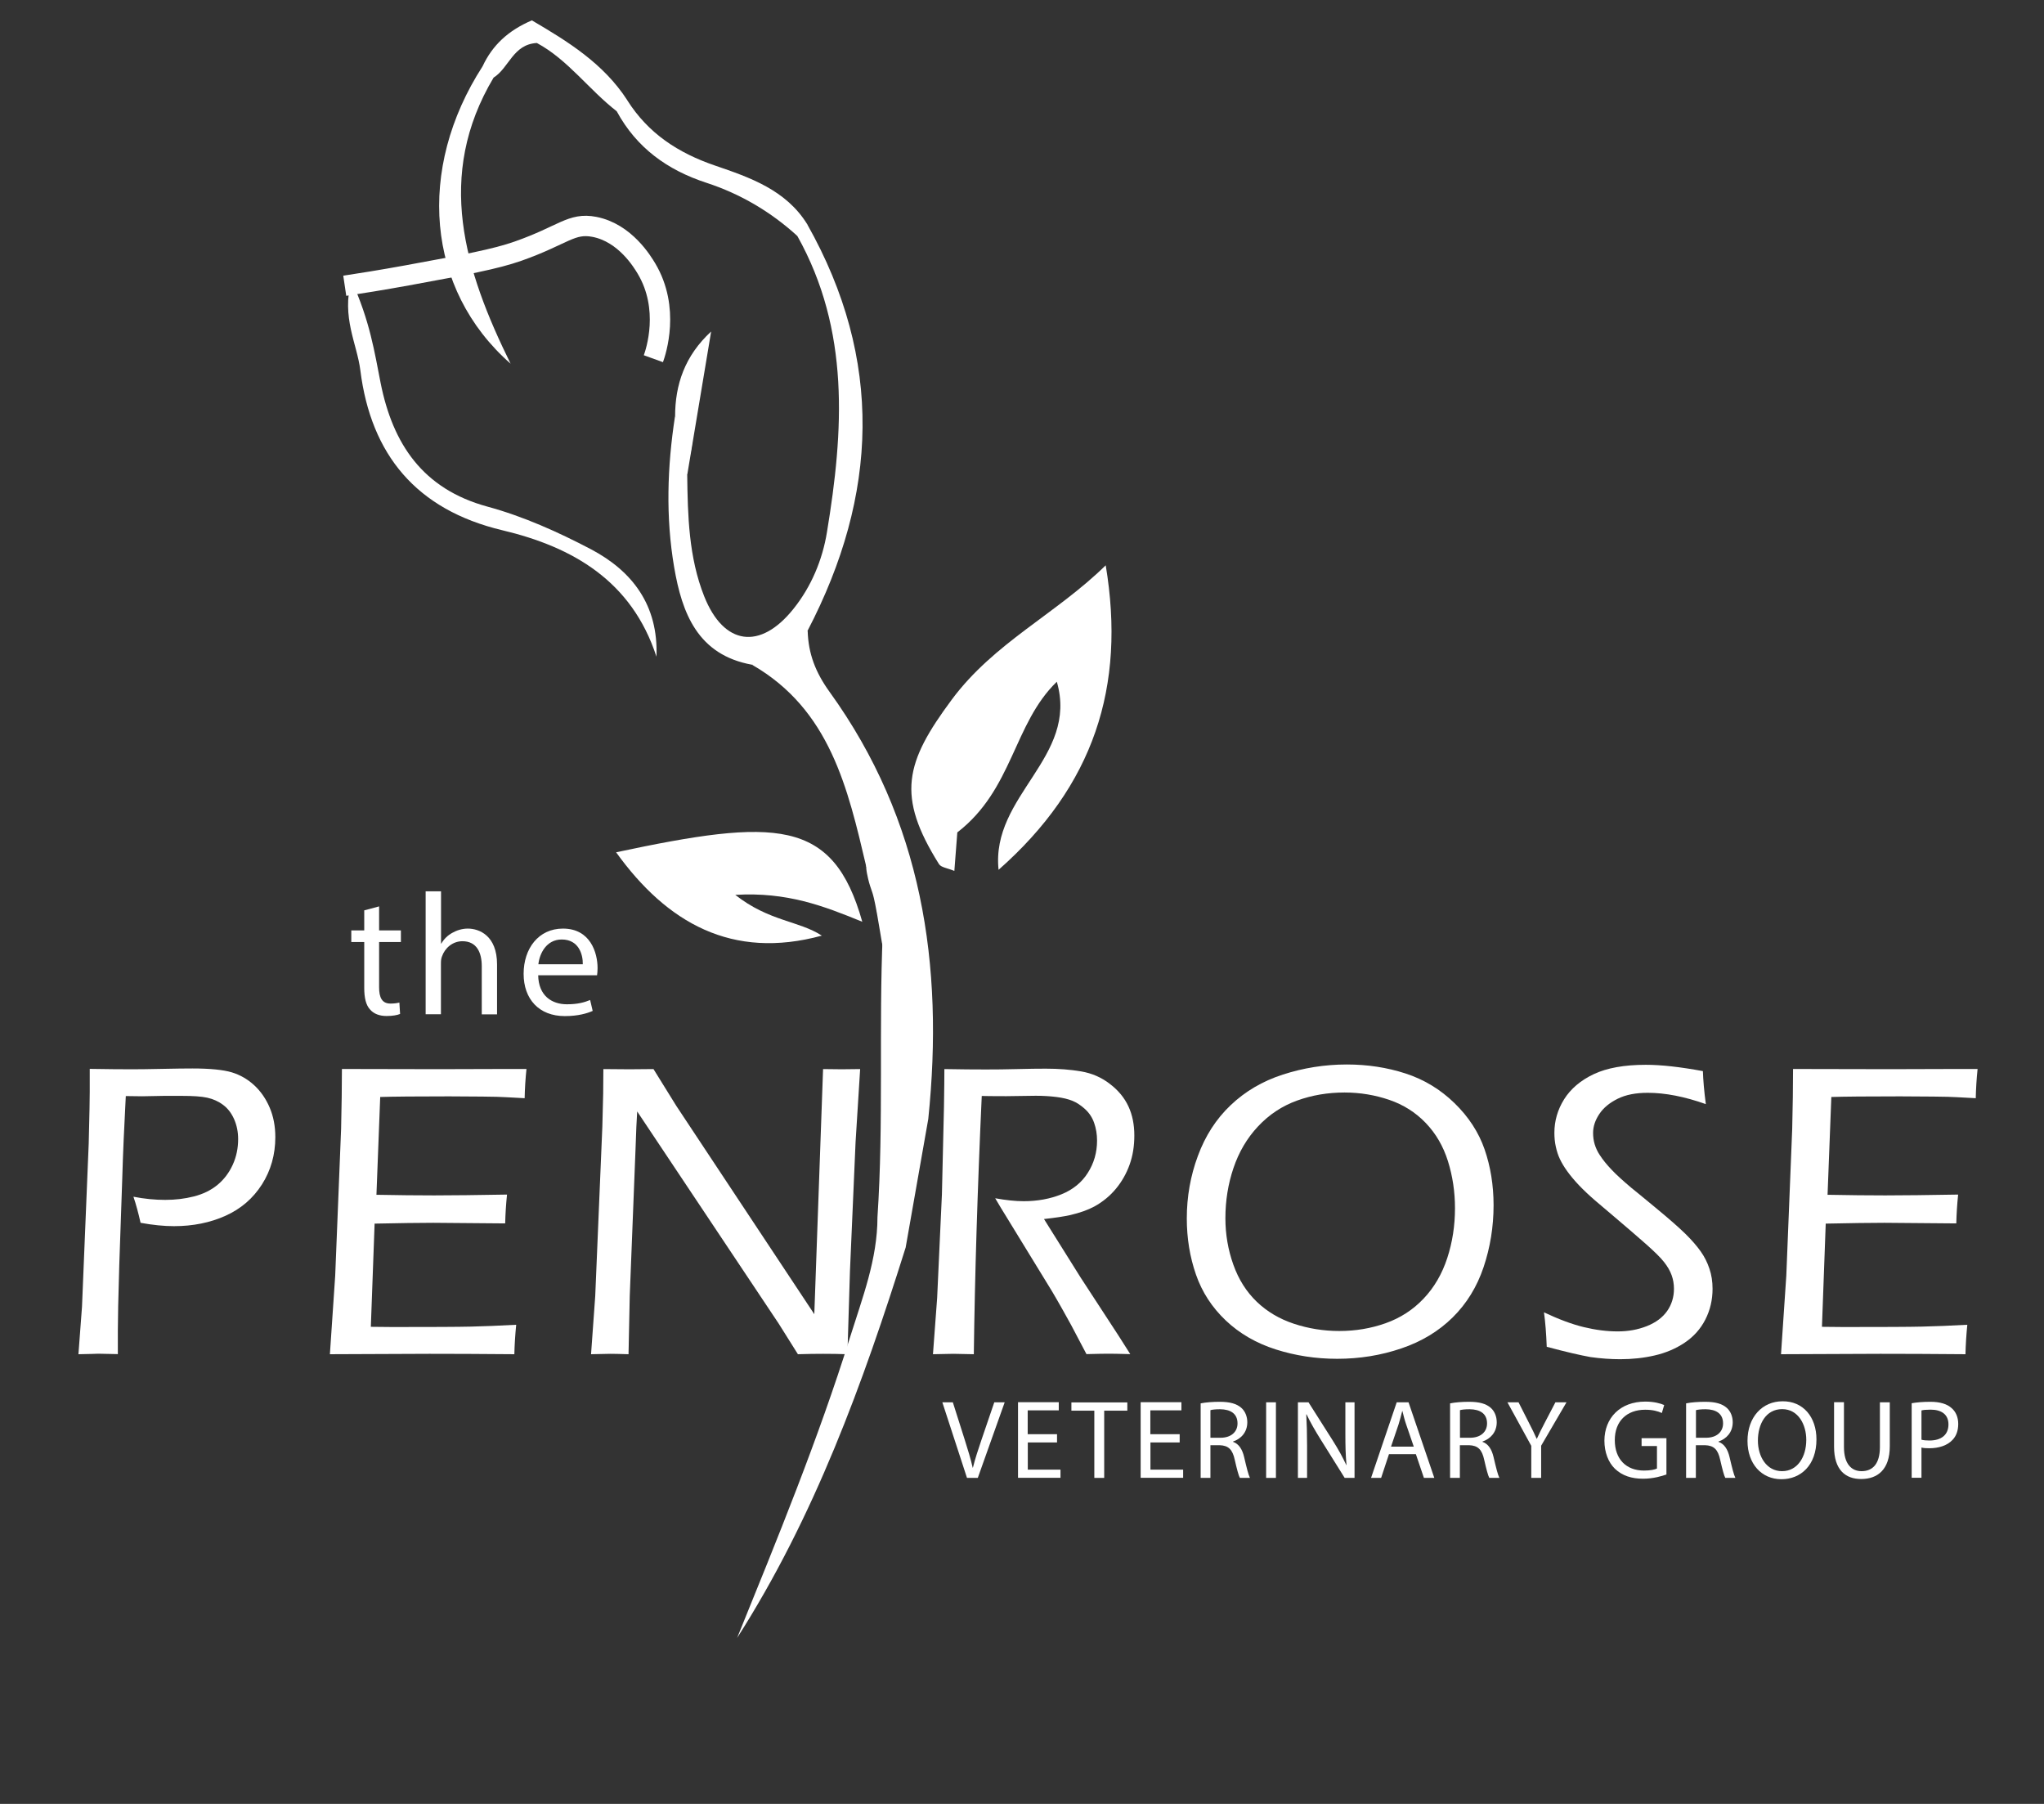
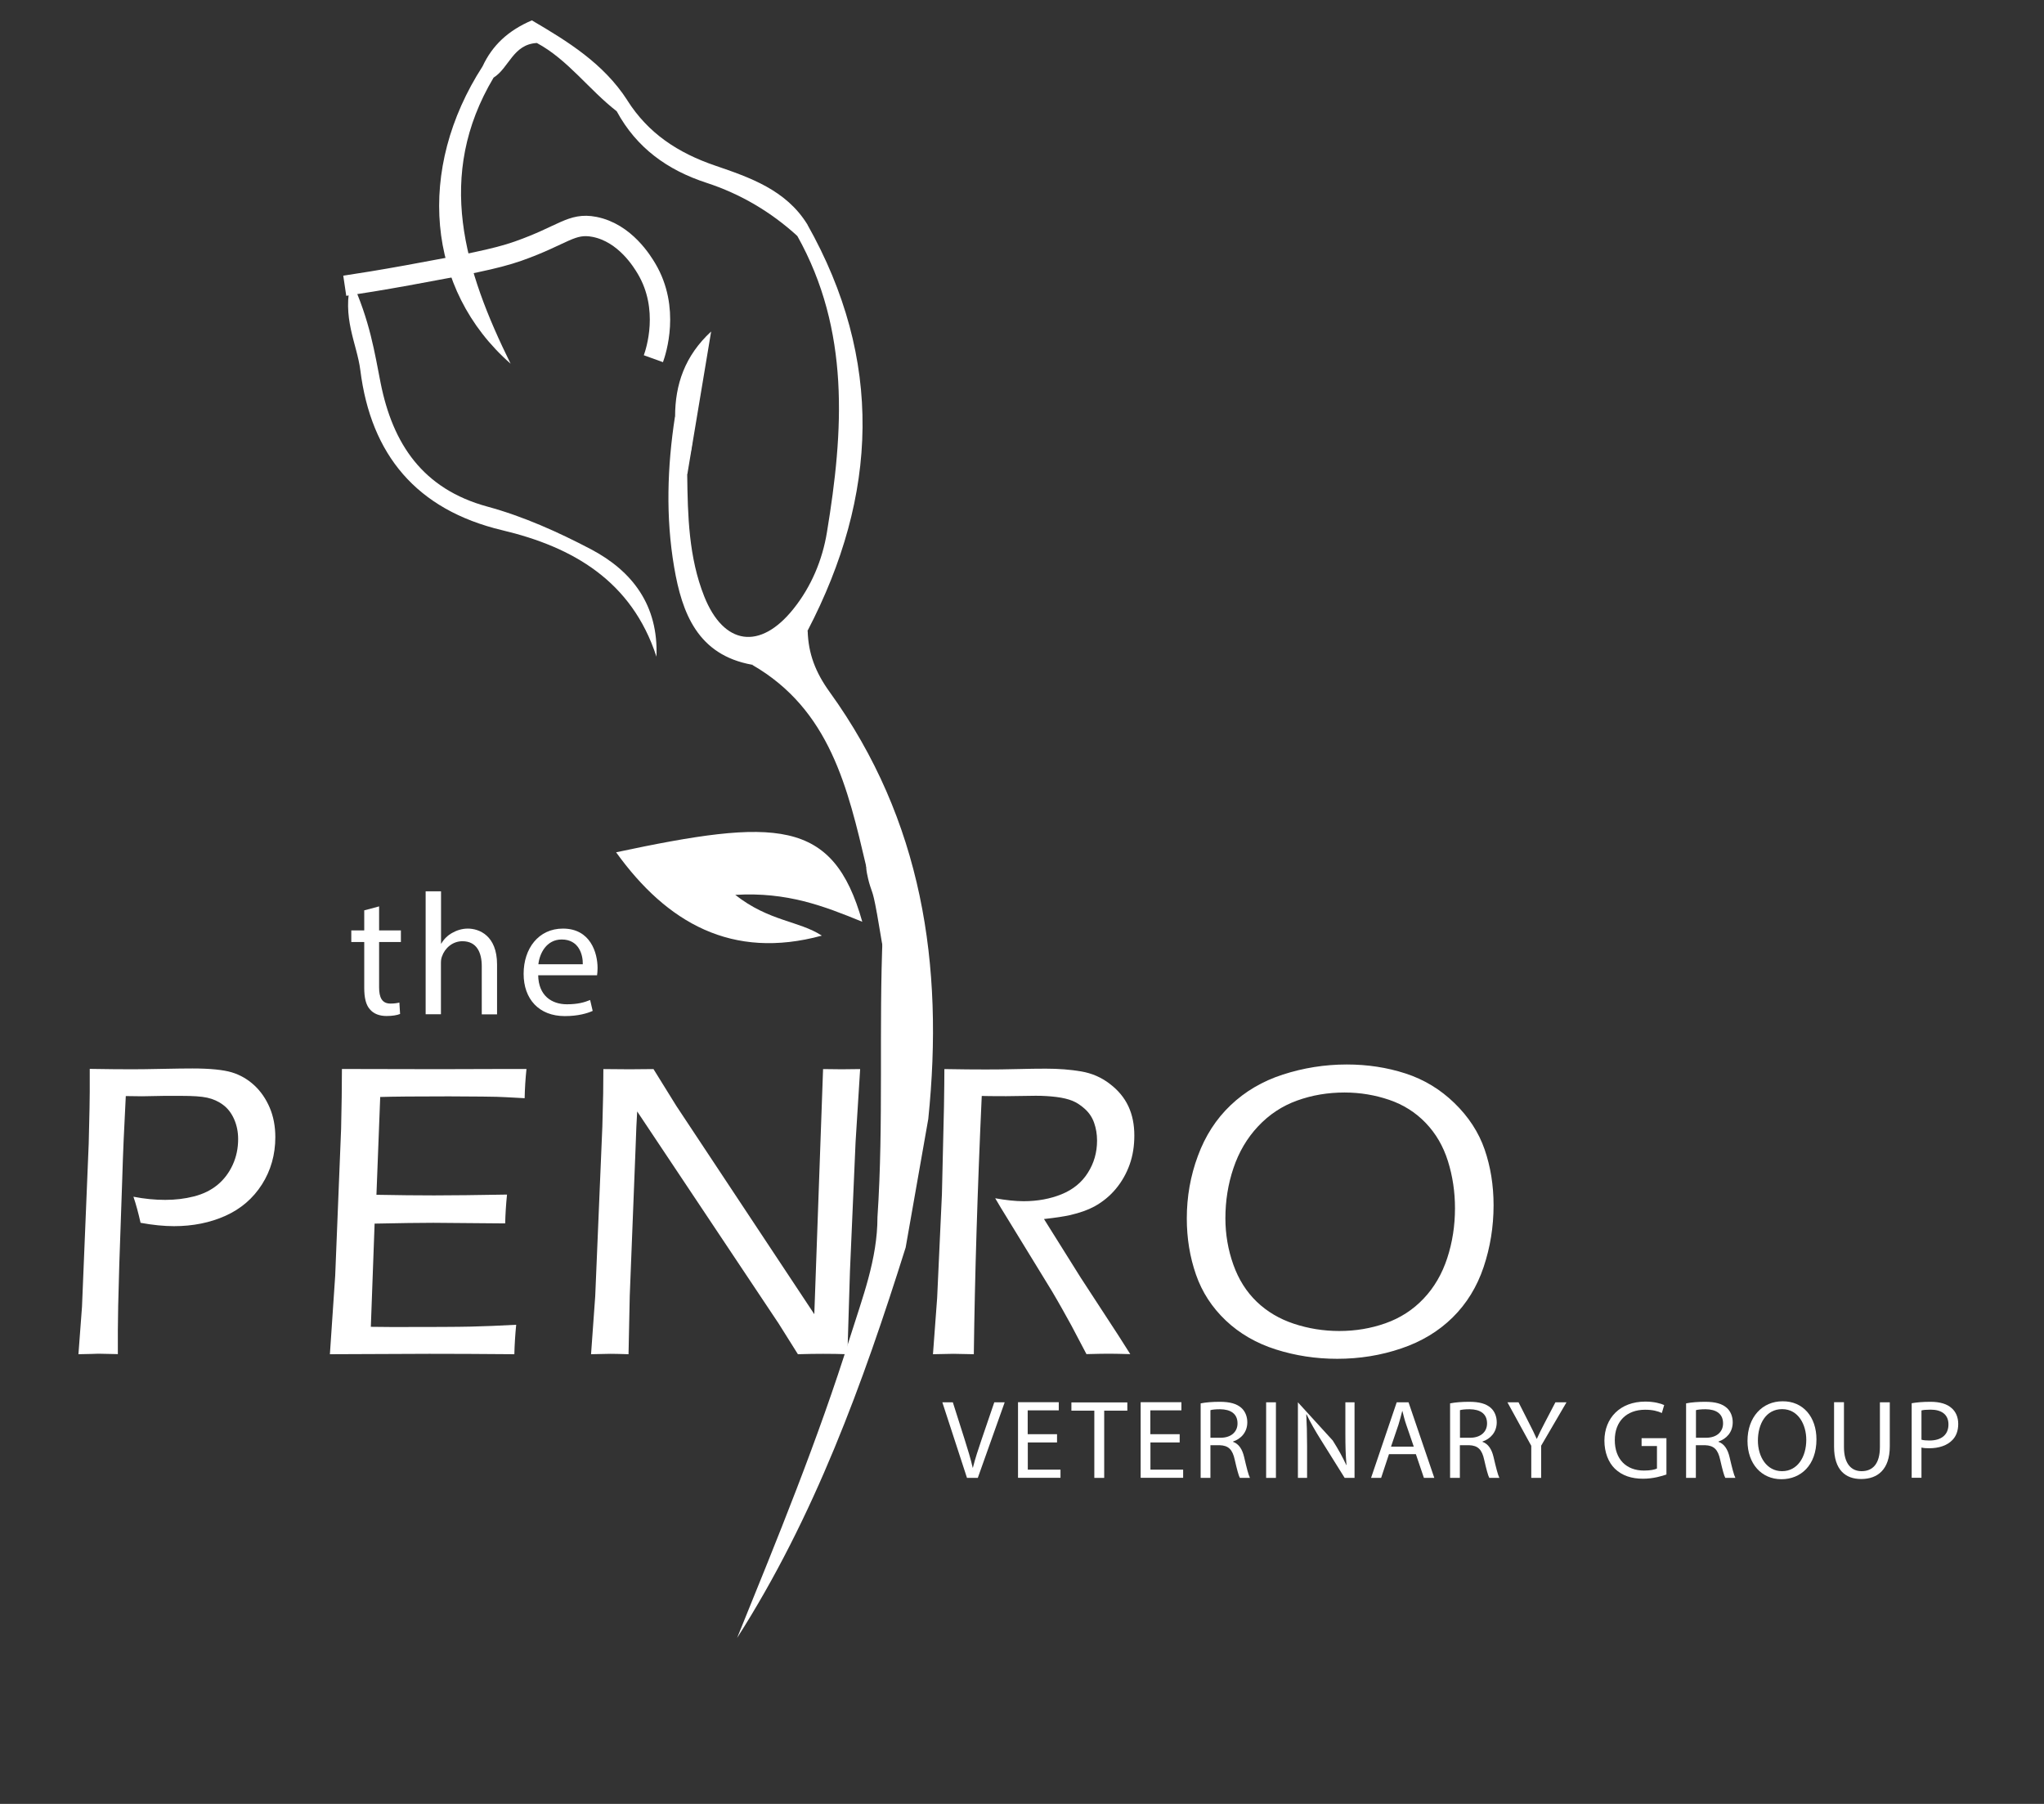
<svg xmlns="http://www.w3.org/2000/svg" width="136" height="120" viewBox="0 0 136 120" fill="none">
  <rect x="0" y="0" width="136" height="120" fill="#333333" stroke="none" />
  <path d="M60.26 82.984C57.413 92.038 54.188 100.916 49.044 108.96C51.728 102.346 54.438 95.745 56.566 88.934C57.38 86.338 58.383 83.763 58.383 80.971C58.803 74.682 58.464 68.379 58.735 62.084C58.755 61.569 58.708 61.094 58.362 60.688C58.322 59.942 58.274 59.203 58.233 58.458C58.071 58.16 57.874 57.889 57.637 57.645C56.41 52.433 55.224 47.208 50.047 44.226C50.908 42.871 51.924 41.766 53.74 41.963C53.781 43.481 54.255 44.721 55.204 46.036C61.351 54.554 62.822 64.171 61.764 74.438" fill="white" />
-   <path d="M63.696 55.374C63.662 55.808 63.588 56.784 63.499 57.936C63.045 57.746 62.618 57.706 62.476 57.482C59.63 52.941 60.219 50.725 63.33 46.537C66.142 42.749 70.27 40.845 73.57 37.605C74.919 45.683 72.777 52.277 66.441 57.862C65.919 52.908 71.781 50.4 70.317 45.351C67.423 48.144 67.41 52.508 63.696 55.374Z" fill="white" />
  <path d="M48.922 59.529C51.172 61.298 53.144 61.243 54.683 62.24C48.719 63.866 44.382 61.406 40.993 56.696C51.613 54.439 55.428 54.406 57.373 61.318C54.791 60.261 52.365 59.325 48.922 59.529Z" fill="white" />
  <path d="M53.734 41.956C52.582 42.837 51.505 43.84 50.041 44.22C46.422 43.569 45.378 40.791 44.856 37.734C44.287 34.407 44.396 31.045 44.911 27.704C46.923 28.619 45.663 30.225 45.724 31.553C45.758 34.312 45.825 37.077 46.856 39.672C48.157 42.939 50.583 43.264 52.785 40.513C53.985 39.022 54.724 37.233 55.022 35.403C56.133 28.673 56.567 21.978 53.05 15.695C52.731 14.984 53.138 14.882 53.707 14.916C58.797 23.929 58.431 32.943 53.734 41.956Z" fill="white" />
  <path d="M23.381 18.65C24.614 21.347 24.919 23.421 25.326 25.481C26.133 29.52 28.118 32.529 32.435 33.702C34.821 34.352 37.132 35.389 39.327 36.541C42.072 37.992 43.814 40.262 43.678 43.684C42.038 38.642 38.107 36.385 33.425 35.274C27.698 33.912 24.682 30.239 23.977 24.641C23.754 22.852 22.71 21.117 23.381 18.65Z" fill="white" />
  <path d="M32.841 5.164C28.951 11.697 30.903 17.966 33.973 24.194C28.341 19.253 27.704 11.236 32.109 4.412C32.787 4.249 33.16 4.371 32.841 5.164Z" fill="white" />
  <path d="M53.714 14.923C53.497 15.18 53.281 15.445 53.057 15.702C51.288 14.089 49.262 12.896 46.998 12.158C44.403 11.311 42.356 9.833 41.041 7.414C40.743 6.669 41.129 6.567 41.739 6.675C43.129 8.871 45.114 10.172 47.574 11.013C49.892 11.806 52.298 12.632 53.714 14.923Z" fill="white" />
  <path d="M41.739 6.669C41.509 6.912 41.272 7.163 41.041 7.407C39.178 5.964 37.782 3.965 35.721 2.86C34.129 2.948 33.871 4.52 32.841 5.164C32.597 4.913 32.353 4.663 32.109 4.412C32.76 3.016 33.804 2.033 35.389 1.355C37.768 2.751 40.154 4.215 41.739 6.669Z" fill="white" />
  <path d="M45.731 31.56C45.128 30.347 46.165 28.788 44.918 27.711C44.918 25.583 45.562 23.672 47.317 22.052C46.788 25.217 46.26 28.389 45.731 31.56Z" fill="white" />
  <path d="M57.638 57.645C57.685 57.712 57.739 57.78 57.787 57.855C57.936 58.058 58.085 58.261 58.227 58.465C58.031 58.187 57.834 57.916 57.638 57.645Z" fill="white" />
  <path d="M22.939 19.009C23.942 18.86 25.372 18.63 27.094 18.318C30.997 17.6 32.949 17.241 34.474 16.705C37.49 15.641 38.018 14.794 39.55 15.092C41.603 15.492 42.755 17.437 43.013 17.864C44.599 20.527 43.643 23.394 43.474 23.862" stroke="white" stroke-width="1.355" stroke-miterlimit="10" />
  <path d="M5.219 90.086L5.456 86.928L5.903 76.058L5.957 73.72C5.964 73.347 5.971 72.981 5.971 72.622V71.104C7.13 71.124 8.072 71.131 8.79 71.131C9.224 71.131 9.895 71.124 10.789 71.104C11.691 71.084 12.362 71.077 12.802 71.077C13.981 71.077 14.849 71.165 15.418 71.334C15.981 71.504 16.482 71.795 16.916 72.195C17.349 72.595 17.695 73.096 17.946 73.686C18.197 74.275 18.319 74.933 18.319 75.644C18.319 76.81 18.02 77.861 17.431 78.789C16.834 79.724 16.028 80.415 15.005 80.876C13.981 81.337 12.836 81.567 11.575 81.567C10.911 81.567 10.166 81.493 9.353 81.344C9.21 80.707 9.055 80.124 8.878 79.609C9.603 79.751 10.308 79.819 10.993 79.819C11.657 79.819 12.294 79.745 12.904 79.589C13.514 79.433 14.029 79.182 14.469 78.823C14.903 78.464 15.242 78.016 15.486 77.481C15.73 76.946 15.845 76.376 15.845 75.773C15.845 75.299 15.757 74.865 15.581 74.458C15.405 74.059 15.161 73.733 14.849 73.503C14.537 73.266 14.185 73.11 13.792 73.022C13.399 72.934 12.822 72.9 12.077 72.9H10.911L9.454 72.927L8.37 72.913C8.262 74.94 8.18 76.783 8.133 78.443L7.936 84.156C7.869 86.325 7.841 87.775 7.841 88.507V90.079L6.547 90.052C6.398 90.059 5.951 90.073 5.219 90.086Z" fill="white" />
  <path d="M21.95 90.086L22.303 84.861L22.696 75.089L22.736 72.961C22.743 72.425 22.75 71.809 22.75 71.111C24.844 71.117 26.985 71.124 29.181 71.124L33.613 71.111H35.03C34.962 71.754 34.921 72.405 34.908 73.055L33.668 72.988C33.363 72.967 32.834 72.954 32.089 72.947C31.343 72.94 30.604 72.933 29.872 72.933C27.683 72.933 26.159 72.947 25.298 72.974L25.047 79.48C26.477 79.507 27.751 79.521 28.883 79.521C30.116 79.521 31.736 79.5 33.735 79.466C33.668 80.117 33.627 80.754 33.613 81.384L28.829 81.344C27.894 81.344 26.592 81.364 24.925 81.398L24.674 88.263L26.118 88.277C28.741 88.277 30.482 88.27 31.336 88.249C32.19 88.229 33.2 88.189 34.345 88.127C34.278 88.812 34.237 89.469 34.223 90.086C31.994 90.066 30.103 90.059 28.564 90.059L21.95 90.086Z" fill="white" />
  <path d="M39.326 90.086L39.604 86.223L40.078 74.939L40.133 72.744C40.139 72.046 40.146 71.504 40.146 71.117C40.837 71.124 41.42 71.131 41.881 71.131C42.261 71.131 42.789 71.124 43.48 71.117L44.998 73.564L54.181 87.423L54.764 71.117L56.004 71.131L57.231 71.117L56.926 75.983L56.553 84.556L56.384 90.086C55.835 90.066 55.3 90.059 54.771 90.059C54.29 90.059 53.727 90.066 53.09 90.086L51.809 88.046L42.396 73.936C42.362 74.458 42.322 75.272 42.288 76.383L41.901 86.21L41.82 90.086C41.217 90.066 40.817 90.059 40.607 90.059C40.458 90.059 40.031 90.073 39.326 90.086Z" fill="white" />
  <path d="M62.076 90.086L62.354 86.345L62.672 79.439L62.808 73.632C62.828 72.452 62.835 71.619 62.835 71.117C63.947 71.138 64.868 71.144 65.6 71.144C66.231 71.144 66.928 71.138 67.694 71.117C68.46 71.097 69.084 71.09 69.578 71.09C70.439 71.09 71.225 71.151 71.937 71.273C72.648 71.395 73.278 71.666 73.841 72.1C74.403 72.527 74.817 73.028 75.081 73.598C75.346 74.167 75.474 74.811 75.474 75.536C75.474 76.234 75.373 76.878 75.162 77.467C74.952 78.057 74.647 78.599 74.248 79.08C73.848 79.561 73.367 79.954 72.811 80.26C72.384 80.49 71.849 80.68 71.212 80.829C70.785 80.924 70.202 81.012 69.463 81.093L71.909 84.997L74.437 88.873C74.614 89.144 74.864 89.544 75.203 90.079C74.485 90.059 74.004 90.052 73.766 90.052C73.509 90.052 73.014 90.059 72.289 90.079L71.286 88.175C71.083 87.802 70.879 87.436 70.676 87.077C70.473 86.718 70.249 86.325 70.005 85.912L66.861 80.781C66.732 80.578 66.515 80.219 66.217 79.711C66.928 79.839 67.559 79.907 68.108 79.907C69.036 79.907 69.876 79.751 70.629 79.446C71.381 79.141 71.971 78.667 72.377 78.023C72.79 77.379 72.994 76.661 72.994 75.875C72.994 75.448 72.926 75.055 72.797 74.689C72.669 74.323 72.459 74.018 72.181 73.767C71.903 73.516 71.618 73.333 71.347 73.225C71.076 73.117 70.724 73.028 70.29 72.974C69.856 72.92 69.402 72.893 68.921 72.893L66.949 72.92C66.095 72.92 65.553 72.913 65.322 72.906C65.038 79.135 64.862 84.861 64.794 90.086L63.432 90.059C63.221 90.059 62.774 90.073 62.076 90.086Z" fill="white" />
  <path d="M89.611 70.812C90.98 70.812 92.282 71.009 93.515 71.409C94.748 71.809 95.833 72.466 96.775 73.381C97.717 74.296 98.388 75.326 98.781 76.464C99.174 77.603 99.377 78.843 99.377 80.178C99.377 81.608 99.153 82.977 98.713 84.292C98.272 85.606 97.581 86.725 96.653 87.64C95.724 88.555 94.586 89.246 93.237 89.7C91.882 90.161 90.465 90.391 88.968 90.391C87.551 90.391 86.189 90.181 84.888 89.768C83.587 89.354 82.475 88.71 81.56 87.843C80.645 86.975 79.981 85.959 79.575 84.787C79.168 83.614 78.965 82.374 78.965 81.052C78.965 79.609 79.209 78.22 79.704 76.891C80.192 75.563 80.917 74.438 81.879 73.523C82.841 72.608 83.993 71.924 85.356 71.483C86.718 71.043 88.134 70.812 89.611 70.812ZM89.462 72.676C88.351 72.676 87.3 72.852 86.304 73.212C85.308 73.571 84.447 74.14 83.709 74.926C82.97 75.712 82.428 76.641 82.069 77.705C81.71 78.769 81.533 79.88 81.533 81.039C81.533 82.11 81.71 83.14 82.062 84.129C82.414 85.119 82.936 85.939 83.621 86.596C84.305 87.253 85.132 87.741 86.094 88.06C87.056 88.378 88.066 88.541 89.11 88.541C90.188 88.541 91.211 88.371 92.187 88.026C93.163 87.68 94.01 87.138 94.715 86.393C95.426 85.647 95.948 84.746 96.293 83.695C96.639 82.638 96.809 81.534 96.809 80.375C96.809 79.284 96.653 78.24 96.341 77.244C96.029 76.248 95.534 75.4 94.857 74.696C94.179 73.991 93.366 73.483 92.431 73.164C91.495 72.846 90.506 72.676 89.462 72.676Z" fill="white" />
-   <path d="M102.914 89.591C102.881 88.71 102.82 87.945 102.731 87.301C103.714 87.762 104.595 88.094 105.381 88.283C106.167 88.473 106.92 88.568 107.638 88.568C108.336 88.568 108.98 88.453 109.576 88.216C110.173 87.978 110.62 87.646 110.925 87.213C111.223 86.786 111.379 86.291 111.379 85.735C111.379 85.41 111.325 85.105 111.223 84.827C111.121 84.543 110.959 84.258 110.728 83.966C110.505 83.675 110.105 83.282 109.549 82.787C108.993 82.293 108.194 81.608 107.164 80.734L106.133 79.86C105.747 79.528 105.395 79.195 105.076 78.864C104.758 78.531 104.5 78.22 104.283 77.921C104.067 77.623 103.904 77.345 103.789 77.101C103.673 76.858 103.585 76.586 103.518 76.281C103.45 75.977 103.423 75.671 103.423 75.36C103.423 74.56 103.64 73.815 104.073 73.123C104.507 72.432 105.164 71.87 106.039 71.456C106.913 71.043 108.072 70.833 109.508 70.833C110.539 70.833 111.799 70.975 113.304 71.253C113.324 71.849 113.385 72.581 113.5 73.449C112.084 72.947 110.796 72.696 109.637 72.696C108.837 72.696 108.173 72.825 107.638 73.09C107.103 73.354 106.696 73.686 106.418 74.099C106.14 74.513 105.998 74.933 105.998 75.367C105.998 75.624 106.032 75.882 106.106 76.126C106.181 76.37 106.289 76.607 106.438 76.83C106.649 77.156 106.913 77.481 107.231 77.813C107.543 78.145 107.984 78.545 108.539 79.013C108.682 79.121 109.21 79.561 110.132 80.32C111.054 81.079 111.724 81.669 112.145 82.082C112.565 82.496 112.904 82.889 113.154 83.241C113.405 83.594 113.602 83.98 113.737 84.394C113.88 84.807 113.947 85.254 113.947 85.735C113.947 86.474 113.785 87.159 113.466 87.782C113.148 88.405 112.687 88.921 112.09 89.32C111.494 89.72 110.83 89.998 110.098 90.167C109.366 90.337 108.6 90.418 107.807 90.418C107.17 90.418 106.506 90.371 105.829 90.276C105.151 90.154 104.175 89.93 102.914 89.591Z" fill="white" />
-   <path d="M118.502 90.086L118.854 84.861L119.247 75.089L119.288 72.961C119.295 72.425 119.302 71.809 119.302 71.111C121.396 71.117 123.537 71.124 125.733 71.124L130.165 71.111H131.581C131.514 71.754 131.473 72.405 131.459 73.055L130.219 72.988C129.914 72.967 129.386 72.954 128.64 72.947C127.895 72.94 127.156 72.933 126.424 72.933C124.235 72.933 122.71 72.947 121.85 72.974L121.599 79.48C123.029 79.507 124.303 79.521 125.435 79.521C126.668 79.521 128.288 79.5 130.287 79.466C130.219 80.117 130.179 80.754 130.165 81.384L125.381 81.344C124.445 81.344 123.144 81.364 121.477 81.398L121.226 88.263L122.67 88.277C125.292 88.277 127.034 88.27 127.888 88.249C128.749 88.229 129.752 88.189 130.897 88.127C130.829 88.812 130.789 89.469 130.775 90.086C128.545 90.066 126.655 90.059 125.116 90.059L118.502 90.086Z" fill="white" />
  <path d="M64.34 98.313L62.7 93.285H63.398L64.184 95.758C64.401 96.436 64.584 97.046 64.72 97.636H64.733C64.876 97.053 65.086 96.422 65.309 95.765L66.156 93.285H66.848L65.059 98.313H64.34Z" fill="white" />
  <path d="M70.338 95.955H68.386V97.764H70.561V98.307H67.735V93.278H70.446V93.82H68.379V95.406H70.331V95.955H70.338Z" fill="white" />
  <path d="M72.812 93.841H71.287V93.292H75.008V93.841H73.469V98.313H72.812V93.841Z" fill="white" />
  <path d="M78.498 95.955H76.546V97.764H78.722V98.307H75.895V93.278H78.606V93.82H76.539V95.406H78.491V95.955H78.498Z" fill="white" />
  <path d="M79.9 93.353C80.226 93.285 80.7 93.251 81.147 93.251C81.838 93.251 82.286 93.38 82.597 93.657C82.848 93.881 82.991 94.227 82.991 94.613C82.991 95.277 82.57 95.718 82.042 95.894V95.914C82.428 96.05 82.659 96.409 82.781 96.931C82.943 97.629 83.065 98.117 83.167 98.313H82.496C82.415 98.171 82.299 97.737 82.157 97.114C82.008 96.422 81.737 96.158 81.147 96.138H80.537V98.313H79.887V93.353H79.9ZM80.544 95.643H81.208C81.9 95.643 82.34 95.264 82.34 94.688C82.34 94.037 81.872 93.752 81.181 93.746C80.869 93.746 80.646 93.773 80.537 93.807V95.643H80.544Z" fill="white" />
  <path d="M84.895 93.285V98.313H84.244V93.285H84.895Z" fill="white" />
-   <path d="M86.358 98.313V93.285H87.063L88.676 95.826C89.049 96.416 89.34 96.944 89.577 97.459L89.591 97.453C89.53 96.782 89.516 96.172 89.516 95.386V93.285H90.126V98.313H89.469L87.876 95.765C87.524 95.203 87.192 94.633 86.934 94.085L86.914 94.091C86.948 94.722 86.968 95.331 86.968 96.165V98.313H86.358Z" fill="white" />
+   <path d="M86.358 98.313V93.285L88.676 95.826C89.049 96.416 89.34 96.944 89.577 97.459L89.591 97.453C89.53 96.782 89.516 96.172 89.516 95.386V93.285H90.126V98.313H89.469L87.876 95.765C87.524 95.203 87.192 94.633 86.934 94.085L86.914 94.091C86.948 94.722 86.968 95.331 86.968 96.165V98.313H86.358Z" fill="white" />
  <path d="M92.417 96.734L91.895 98.313H91.225L92.932 93.285H93.719L95.433 98.313H94.742L94.207 96.734H92.417ZM94.064 96.226L93.569 94.782C93.454 94.457 93.386 94.159 93.312 93.868H93.298C93.224 94.166 93.142 94.471 93.048 94.776L92.553 96.233H94.064V96.226Z" fill="white" />
  <path d="M96.497 93.353C96.822 93.285 97.297 93.251 97.744 93.251C98.435 93.251 98.882 93.38 99.194 93.657C99.445 93.881 99.587 94.227 99.587 94.613C99.587 95.277 99.167 95.718 98.638 95.894V95.914C99.025 96.05 99.255 96.409 99.377 96.931C99.54 97.629 99.662 98.117 99.763 98.313H99.093C99.011 98.171 98.896 97.737 98.754 97.114C98.605 96.422 98.334 96.158 97.744 96.138H97.134V98.313H96.483V93.353H96.497ZM97.147 95.643H97.812C98.503 95.643 98.943 95.264 98.943 94.688C98.943 94.037 98.476 93.752 97.785 93.746C97.473 93.746 97.249 93.773 97.141 93.807V95.643H97.147Z" fill="white" />
  <path d="M101.885 98.313V96.179L100.299 93.285H101.038L101.742 94.674C101.939 95.054 102.088 95.359 102.244 95.711H102.257C102.4 95.386 102.569 95.054 102.766 94.674L103.491 93.285H104.229L102.542 96.172V98.313H101.885Z" fill="white" />
  <path d="M110.871 98.09C110.58 98.191 110.004 98.368 109.326 98.368C108.567 98.368 107.937 98.171 107.449 97.703C107.015 97.283 106.751 96.612 106.751 95.833C106.758 94.335 107.788 93.237 109.475 93.237C110.058 93.237 110.512 93.366 110.729 93.468L110.573 93.996C110.302 93.874 109.97 93.779 109.462 93.779C108.242 93.779 107.442 94.538 107.442 95.799C107.442 97.073 108.208 97.825 109.38 97.825C109.807 97.825 110.099 97.764 110.248 97.69V96.192H109.225V95.67H110.878V98.09H110.871Z" fill="white" />
  <path d="M112.199 93.353C112.524 93.285 112.999 93.251 113.446 93.251C114.137 93.251 114.585 93.38 114.896 93.657C115.147 93.881 115.289 94.227 115.289 94.613C115.289 95.277 114.869 95.718 114.341 95.894V95.914C114.727 96.05 114.957 96.409 115.079 96.931C115.242 97.629 115.364 98.117 115.466 98.313H114.795C114.713 98.171 114.598 97.737 114.456 97.114C114.307 96.422 114.036 96.158 113.446 96.138H112.836V98.313H112.186V93.353H112.199ZM112.85 95.643H113.514C114.205 95.643 114.646 95.264 114.646 94.688C114.646 94.037 114.178 93.752 113.487 93.746C113.175 93.746 112.951 93.773 112.843 93.807V95.643H112.85Z" fill="white" />
  <path d="M120.86 95.752C120.86 97.48 119.81 98.401 118.529 98.401C117.201 98.401 116.272 97.371 116.272 95.853C116.272 94.261 117.262 93.217 118.604 93.217C119.973 93.204 120.86 94.261 120.86 95.752ZM116.964 95.833C116.964 96.904 117.547 97.866 118.57 97.866C119.6 97.866 120.183 96.917 120.183 95.779C120.183 94.782 119.661 93.739 118.577 93.739C117.499 93.739 116.964 94.728 116.964 95.833Z" fill="white" />
  <path d="M122.69 93.285V96.26C122.69 97.385 123.191 97.866 123.862 97.866C124.607 97.866 125.082 97.371 125.082 96.26V93.285H125.739V96.213C125.739 97.758 124.926 98.388 123.835 98.388C122.805 98.388 122.032 97.798 122.032 96.24V93.278H122.69V93.285Z" fill="white" />
  <path d="M127.196 93.346C127.508 93.291 127.921 93.251 128.443 93.251C129.087 93.251 129.555 93.4 129.853 93.671C130.131 93.908 130.293 94.274 130.293 94.722C130.293 95.175 130.158 95.535 129.907 95.792C129.561 96.158 129.006 96.341 128.369 96.341C128.172 96.341 127.996 96.334 127.847 96.294V98.306H127.196V93.346ZM127.847 95.772C127.989 95.812 128.165 95.826 128.382 95.826C129.168 95.826 129.643 95.447 129.643 94.755C129.643 94.091 129.175 93.773 128.457 93.773C128.172 93.773 127.955 93.793 127.847 93.827V95.772Z" fill="white" />
  <path d="M25.224 60.295V61.894H26.674V62.666H25.224V65.675C25.224 66.367 25.421 66.76 25.983 66.76C26.247 66.76 26.444 66.726 26.573 66.692L26.62 67.451C26.424 67.532 26.112 67.587 25.719 67.587C25.244 67.587 24.865 67.438 24.628 67.16C24.343 66.861 24.235 66.367 24.235 65.709V62.666H23.374V61.894H24.235V60.559L25.224 60.295Z" fill="white" />
  <path d="M28.328 59.292H29.345V62.768H29.365C29.528 62.483 29.778 62.226 30.09 62.057C30.388 61.887 30.747 61.772 31.127 61.772C31.879 61.772 33.072 62.233 33.072 64.157V67.478H32.055V64.273C32.055 63.371 31.723 62.612 30.768 62.612C30.11 62.612 29.595 63.073 29.406 63.629C29.351 63.764 29.338 63.913 29.338 64.11V67.471H28.321V59.292H28.328Z" fill="white" />
  <path d="M35.809 64.869C35.829 66.238 36.71 66.807 37.72 66.807C38.445 66.807 38.886 66.679 39.265 66.523L39.435 67.248C39.075 67.41 38.465 67.593 37.578 67.593C35.863 67.593 34.84 66.462 34.84 64.781C34.84 63.1 35.829 61.772 37.456 61.772C39.279 61.772 39.76 63.371 39.76 64.401C39.76 64.612 39.74 64.767 39.726 64.876H35.809V64.869ZM38.777 64.144C38.791 63.5 38.513 62.497 37.374 62.497C36.351 62.497 35.897 63.439 35.822 64.144H38.777Z" fill="white" />
  <path d="M57.759 58.445C57.854 58.858 57.942 59.068 58.044 59.38C58.091 59.522 58.173 59.786 58.356 60.803C58.694 62.66 58.688 63.202 58.932 63.256C59.176 63.31 59.467 62.816 59.535 62.7C60.05 61.826 59.833 60.85 59.603 59.868C59.426 59.122 59.115 57.875 58.247 57.401C58.145 57.347 57.895 57.218 57.752 57.313C57.542 57.462 57.658 57.997 57.759 58.445Z" fill="white" />
</svg>